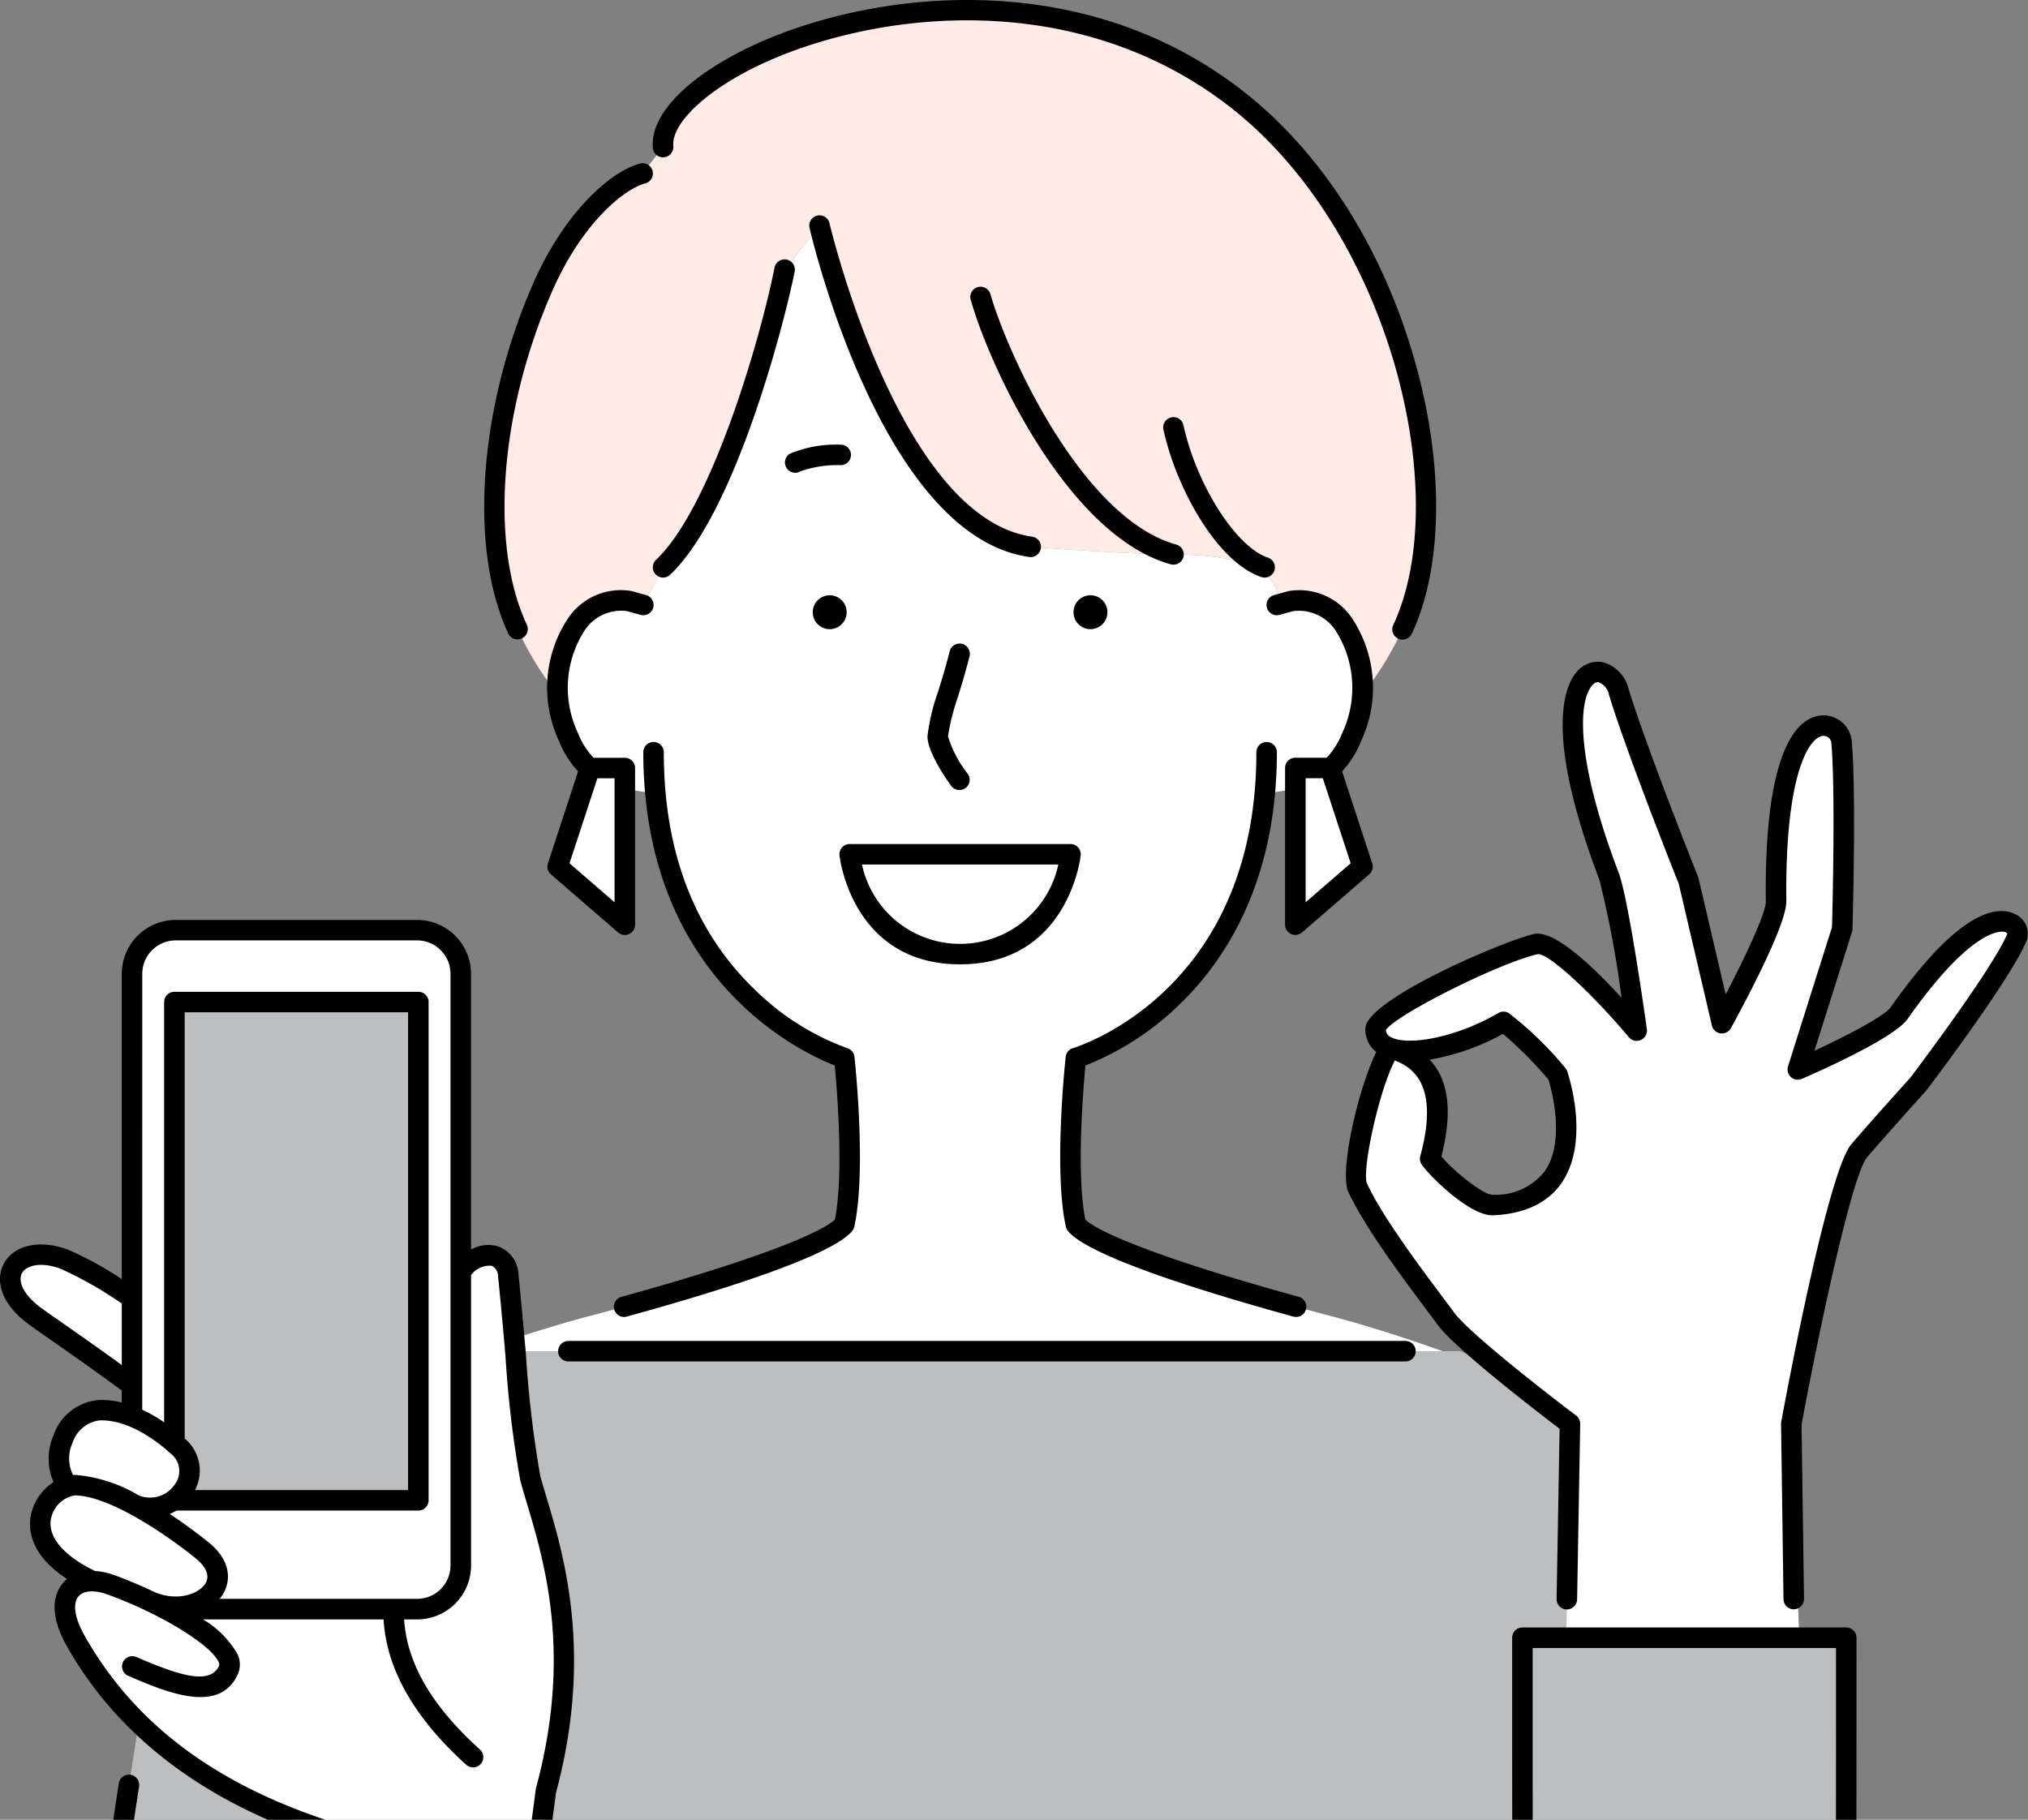
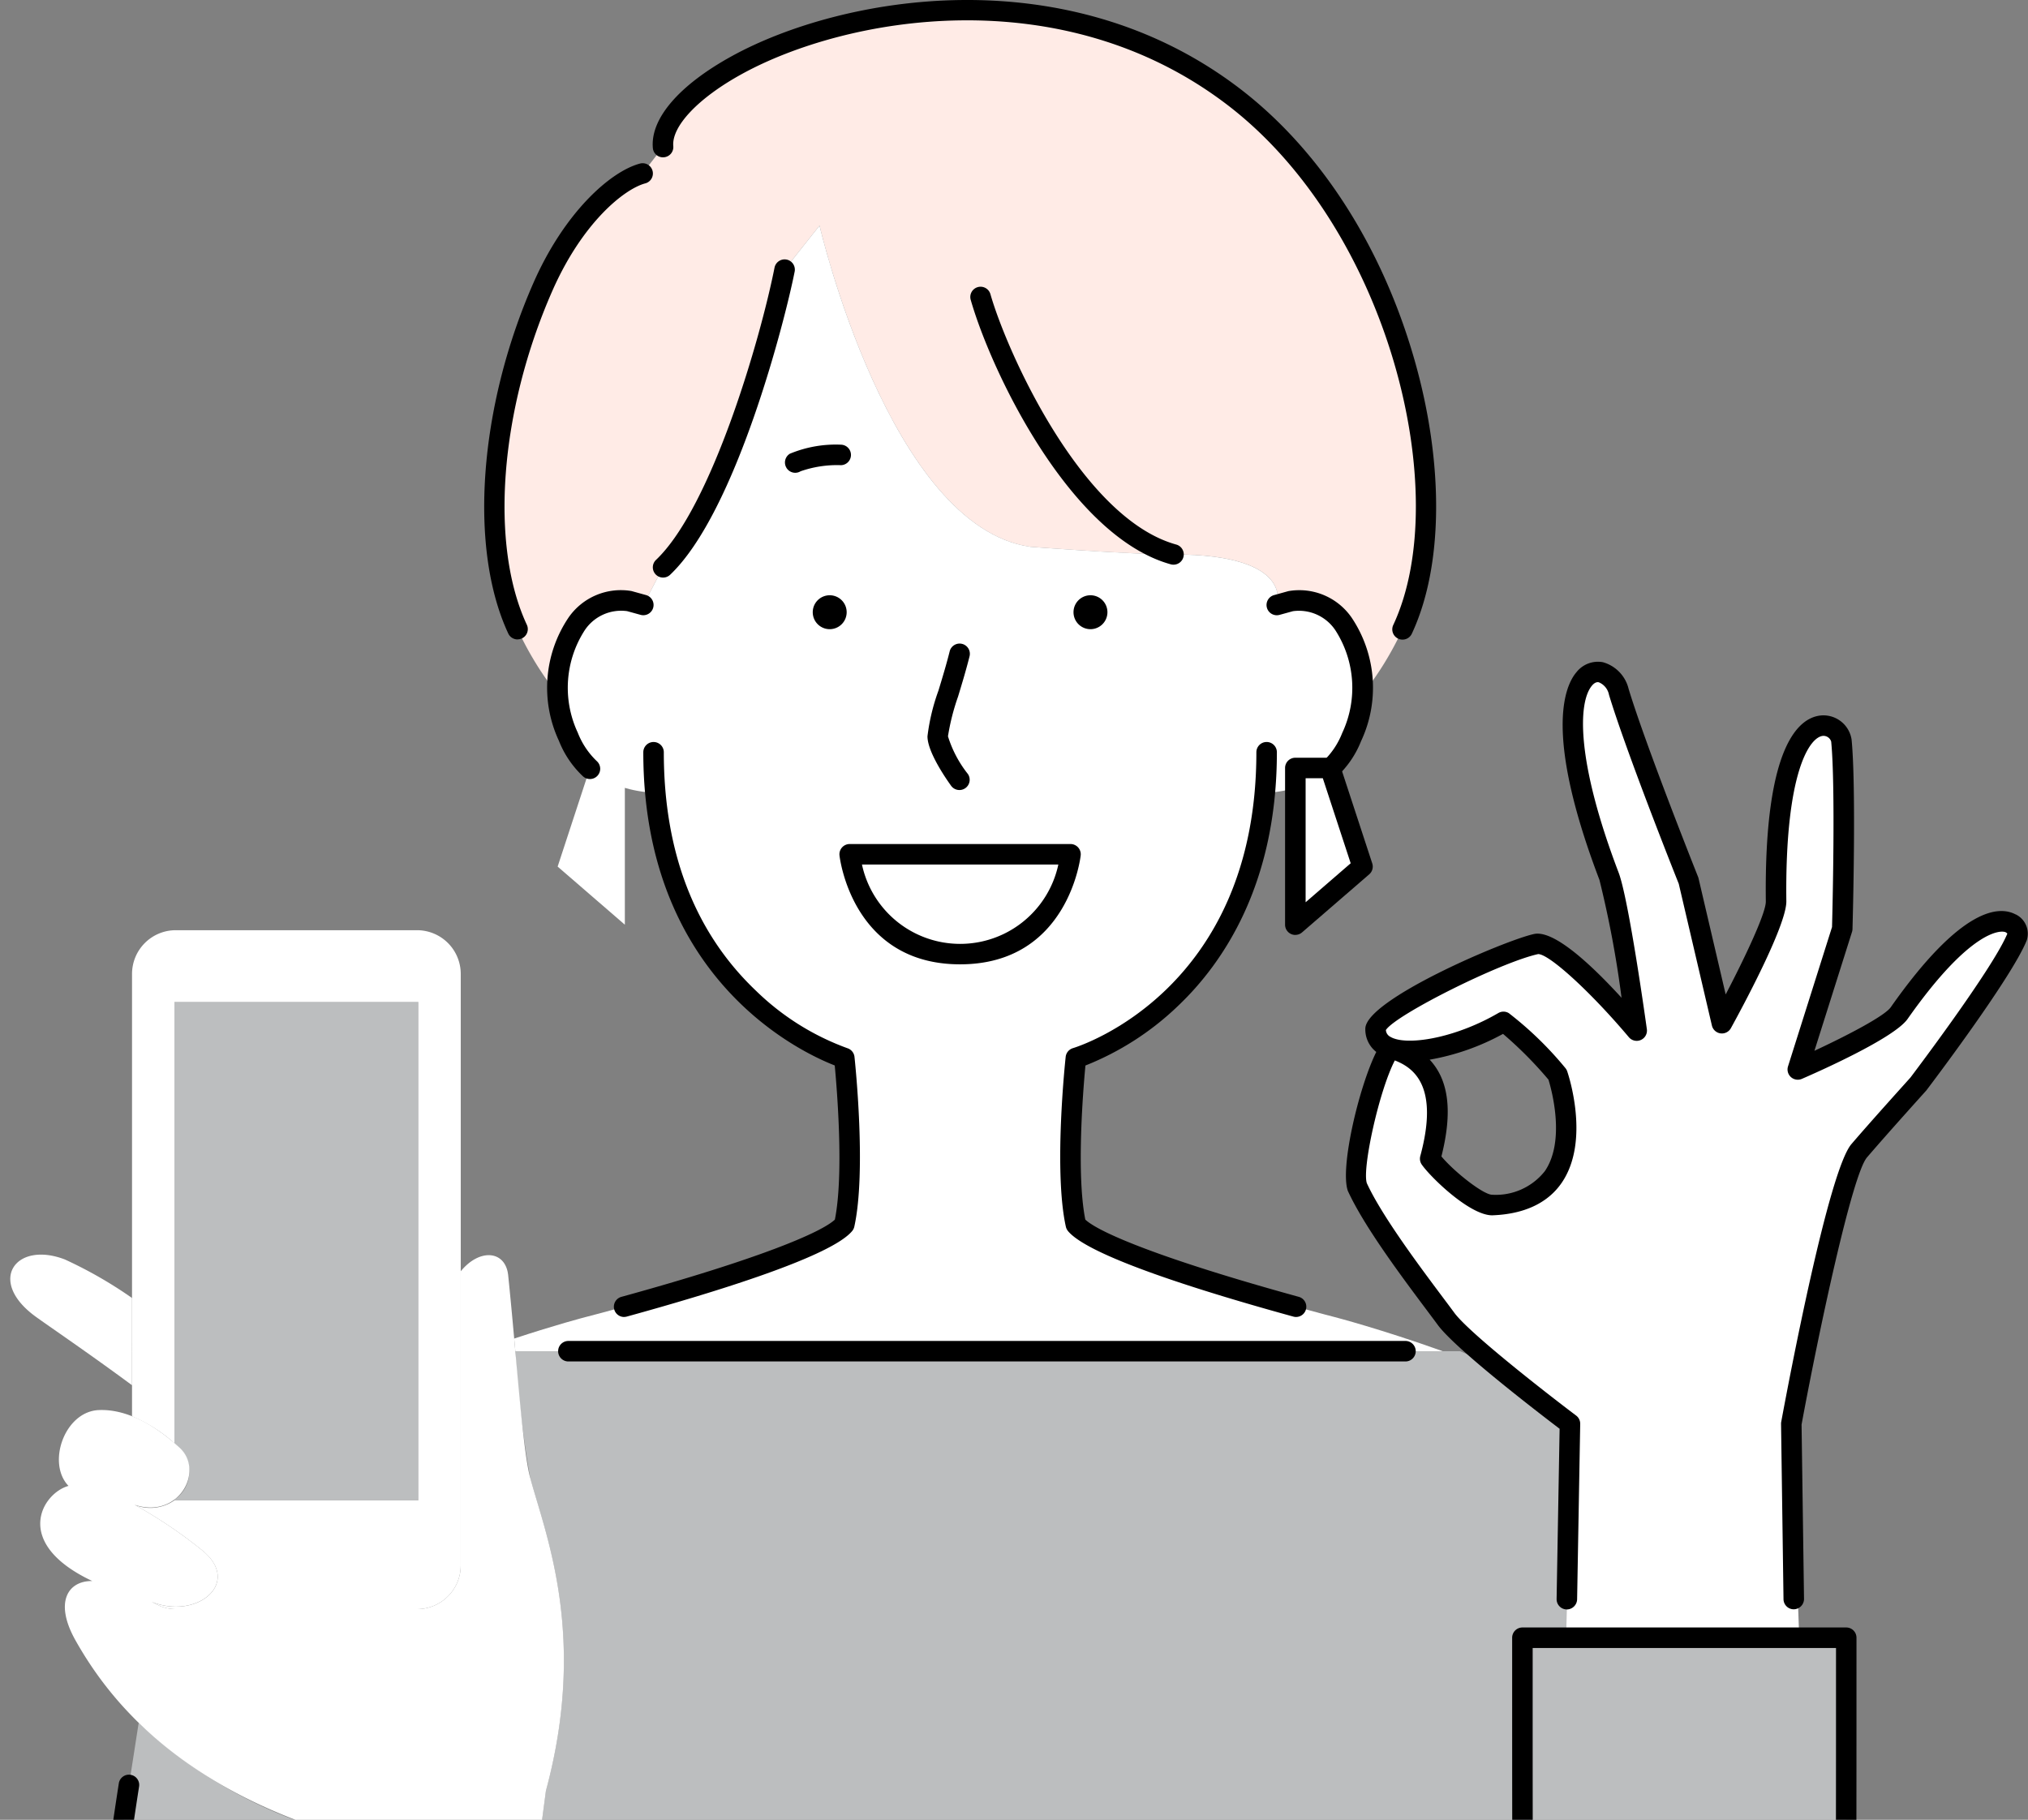
<svg xmlns="http://www.w3.org/2000/svg" width="165.133" height="148.207" viewBox="0 0 165.133 148.207">
  <rect x="0" y="0" width="165.133" height="148.207" fill="#808080" stroke="none" />
  <defs>
    <clipPath id="a">
      <rect width="165.132" height="148.207" fill="none" />
    </clipPath>
  </defs>
  <g transform="translate(-7.248 -6.505)">
    <g transform="translate(7.248 6.505)" clip-path="url(#a)">
      <path d="M53.42,56.757c-.283-4.21,2.073-8.225,5.8-7.644l1.136.316,1.608-3.068c4.949-4.7,8.891-19.152,9.9-24.245l2.845-3.587S80.4,43.083,91.9,44.691c0,0,8.081.619,11.627.619,9.921,0,8.418,4.118,8.418,4.119l1.136-.316c3.73-.581,6.086,3.433,5.8,7.643a26.4,26.4,0,0,0,3.3-5.358c5-10.727-.027-32.869-13.77-43.367-19.471-14.873-47.052-2.754-46.451,4.1L60.289,14.29C51.206,17.3,45.119,40.671,50.119,51.4a26.394,26.394,0,0,0,3.3,5.359" transform="translate(-7.976 -0.157)" fill="#ffebe6" />
      <path d="M116.97,110.9s-18.869-4.83-21.087-7.542c-.985-4.434,0-13.56,0-13.56s13.806-4.163,15.385-21.581c4.125-.255,6.077-2.15,7.076-4.569,2.336-5.079-.205-11.8-4.959-11.059l-1.137.316s1.5-4.119-8.417-4.119c-3.546,0-11.628-.618-11.628-.618C80.7,46.559,75.01,22.005,75.01,22.005l-2.845,3.588c-1,5.092-4.948,19.544-9.9,24.245L60.66,52.9l-1.136-.316c-4.754-.741-7.3,5.981-4.959,11.059,1,2.419,2.952,4.314,7.077,4.569C63.222,85.634,77.027,89.8,77.027,89.8s.984,9.126,0,13.56C74.808,106.07,55.94,110.9,55.94,110.9s-2.345.607-5.793,1.746c.031.346.062.69.093,1.032h75.518c-5.018-1.8-8.788-2.778-8.788-2.778" transform="translate(-8.278 -3.632)" fill="#fff" />
      <path d="M131.8,82.942l-5.472,4.732V74.913h2.84Z" transform="translate(-20.853 -12.366)" fill="#fff" />
      <path d="M54.384,82.942l5.472,4.732V74.913h-2.84Z" transform="translate(-8.977 -12.366)" fill="#fff" />
      <path d="M147.8,155.135H128.826l.308-17.426s-2.989-2.25-5.752-4.526c-1.013-.452-2.074-.911-3.2-1.382H43.254a91.973,91.973,0,0,0,1.209,10.315c1.242,4.606,4.686,12.865,1.277,25.488l-2.453,18.682L25.611,182.3l1.776-11.6a38.072,38.072,0,0,1-14.8-8.642c-.243,1.544-.5,3.214-.788,5.054C9.711,180.5,8.035,196.943,7.835,206.562,7.674,219.139,11.2,228.584,25.6,228.584H125.74V216.32h13.135c12.9,0,12.749,0,12.749-61.185Z" transform="translate(-1.292 -21.756)" fill="#bcbebf" />
      <path d="M168.336,144.2l-.648-17.428s3.72-20.118,5.529-22.229,4.8-5.416,4.8-5.416,6.895-9.069,8.066-12.036c.41-1.038-2.352-4.091-9.613,6.238-1.027,1.461-8.257,4.592-8.257,4.592l3.622-11.459s.321-11.348-.069-15.326c-.177-1.8-5.523-4.09-5.318,13.091.023,1.877-4.413,9.924-4.413,9.924l-2.714-11.609s-4.225-10.588-5.678-15.375c-1.107-3.644-7.342-2.167-.8,15.015.8,2.11,2.253,12.573,2.253,12.573s-6.285-7.465-8.185-7.051c-3.083.674-13.066,5.441-13.074,6.9-.017,2.816,5.811,2.123,10.415-.559a29.135,29.135,0,0,1,4.4,4.295s3.55,10.306-5.29,10.622c-1.312.047-4.322-2.7-5.076-3.771,1.753-6.476-.81-8.229-3.246-9.015-1.439,2.031-3.261,9.669-2.7,11.281,1.519,3.331,5.591,8.53,7.238,10.775,1.553,2.116,10.089,8.541,10.089,8.541l-.308,17.426Z" transform="translate(-21.829 -10.819)" fill="#fff" />
      <path d="M17.417,134.02a2.774,2.774,0,0,1-.4,4.249v.052h19.86V97.741H17.012v35.927c.136.118.276.234.4.352" transform="translate(-2.808 -16.134)" fill="#bcbebf" />
      <path d="M16.329,132.512V96.585h19.86v40.58H16.329a3.408,3.408,0,0,1-3.233.374,37.612,37.612,0,0,1,5.486,3.695c3.278,2.64-.407,5.681-4.086,4.211.063.041.132.07.2.107q.222.109.44.22a3.494,3.494,0,0,0,1.292.254H36.092a3.561,3.561,0,0,0,3.55-3.55V94.284a3.561,3.561,0,0,0-3.55-3.55H16.426a3.561,3.561,0,0,0-3.55,3.55v36.04a12.516,12.516,0,0,1,3.453,2.188" transform="translate(-2.125 -14.977)" fill="#fff" />
      <path d="M43.819,140.569c-.635-2.353-1.105-9.866-1.792-16.5-.207-2-2.3-2.233-3.862-.326v23.966a3.561,3.561,0,0,1-3.55,3.55H14.949A3.508,3.508,0,0,1,13.657,151c-.146-.074-.292-.148-.44-.22-.065-.037-.134-.066-.2-.107,3.68,1.47,7.364-1.571,4.086-4.211a37.771,37.771,0,0,0-5.493-3.7c3.579,1.191,5.731-2.765,3.644-4.673-1.733-1.585-4.1-3.144-6.558-3.041-2.794.117-4.257,4.328-2.469,6.176-2.135.584-4.64,4.646,1.933,7.746-2-.018-3.1,1.739-1.372,4.821,2.557,4.55,7.76,11.254,19.951,15.362l-.993,6.482-.783,5.113,17.677,3.983L45.1,166.057c3.408-12.623-.036-20.882-1.277-25.488" transform="translate(-0.648 -20.21)" fill="#fff" />
      <path d="M10.916,125.911a34.764,34.764,0,0,0-5.465-3.136c-4.009-1.545-6.377,1.74-2.4,4.641,1.064.775,4.361,3.007,7.864,5.6Z" transform="translate(-0.166 -20.201)" fill="#fff" />
      <path d="M74.557,25.317a.837.837,0,0,0-.981.658c-1.114,5.642-5.09,19.467-9.65,23.8a.834.834,0,1,0,1.15,1.21c5.381-5.112,9.366-20.774,10.139-24.688a.835.835,0,0,0-.658-.981" transform="translate(-10.509 -4.176)" />
-       <path d="M80.574,21.651a.835.835,0,0,0-1.627.377c.238,1.026,5.957,25.132,17.891,26.8a.8.8,0,0,0,.117.008.835.835,0,0,0,.115-1.662c-10.8-1.51-16.441-25.283-16.5-25.523" transform="translate(-13.028 -3.467)" />
      <path d="M96.267,28.575a.835.835,0,0,0-1.606.458c1.656,5.794,8.055,19.262,16.29,21.543a.859.859,0,0,0,.224.03.835.835,0,0,0,.221-1.64c-7.709-2.136-13.788-15.694-15.129-20.392" transform="translate(-15.62 -4.617)" />
-       <path d="M121.437,53.716a.859.859,0,0,0,.264.043.835.835,0,0,0,.265-1.627c-2.591-.863-5.8-5.894-6.871-10.766a.835.835,0,1,0-1.631.357c1.064,4.844,4.413,10.807,7.973,11.994" transform="translate(-18.726 -6.72)" />
      <path d="M76.677,45.263a.834.834,0,0,0,1.148.277,9.045,9.045,0,0,1,3.184-.5.835.835,0,1,0,.119-1.665,9.746,9.746,0,0,0-4.175.736.835.835,0,0,0-.277,1.148" transform="translate(-12.637 -7.159)" />
      <path d="M79.263,59.445a1.381,1.381,0,1,0,1.381-1.381,1.381,1.381,0,0,0-1.381,1.381" transform="translate(-13.084 -9.585)" />
      <path d="M104.694,59.445a1.381,1.381,0,1,0,1.381-1.381,1.381,1.381,0,0,0-1.381,1.381" transform="translate(-17.282 -9.585)" />
      <path d="M64.572,12.808a.834.834,0,0,0,.758-.905c-.143-1.623,2.043-3.926,5.568-5.865,8.475-4.666,26-7.846,39.543,2.5,13.209,10.091,18.475,31.721,13.521,42.349a.835.835,0,1,0,1.513.706c2.56-5.49,2.63-13.846.19-22.352-2.649-9.23-7.7-17.054-14.21-22.031C97.276-3.621,78.952-.3,70.092,4.575,65.8,6.937,63.457,9.661,63.666,12.05a.824.824,0,0,0,.905.758" transform="translate(-10.507 0)" />
      <path d="M49.938,54.7a.835.835,0,0,0,.756-1.188C47.655,47,48.484,36.078,52.758,26.345c2.461-5.606,5.874-8.321,7.566-8.778a.835.835,0,1,0-.435-1.612c-2.4.649-6.134,3.967-8.661,9.718-4.455,10.147-5.278,21.62-2.047,28.55a.836.836,0,0,0,.757.482" transform="translate(-7.795 -2.629)" />
      <path d="M60.7,119.2a.857.857,0,0,0,.223-.03c7.448-2.051,16.678-4.924,18.353-6.973a.833.833,0,0,0,.169-.347c1-4.517.056-13.452.015-13.83a.837.837,0,0,0-.589-.71,20.87,20.87,0,0,1-7.433-4.675C66.46,87.9,63.934,81.358,63.934,73.212a.835.835,0,1,0-1.67,0c0,18.432,12.784,24.417,15.588,25.507.183,1.936.753,8.839.011,12.555-1.121,1.054-6.2,3.213-17.382,6.29a.835.835,0,0,0,.221,1.64" transform="translate(-9.882 -11.947)" />
      <path d="M104.026,112.2c1.676,2.048,10.905,4.922,18.353,6.972a.824.824,0,0,0,.223.031.835.835,0,0,0,.221-1.64c-11.178-3.078-16.261-5.238-17.382-6.29-.741-3.712-.174-10.6.01-12.549a23.239,23.239,0,0,0,7.564-4.878c3.66-3.486,8.025-9.9,8.025-20.635a.835.835,0,0,0-1.67,0c0,19.323-14.33,23.916-14.94,24.1a.837.837,0,0,0-.588.71c-.041.378-.987,9.313.015,13.83a.838.838,0,0,0,.169.347" transform="translate(-17.068 -11.947)" />
      <path d="M93.875,63.828a.834.834,0,1,0-1.619-.4c-.269,1.072-.609,2.193-.91,3.181a16.669,16.669,0,0,0-.894,3.723c0,1.267,1.483,3.416,1.937,4.045a.835.835,0,0,0,1.353-.978,9.4,9.4,0,0,1-1.621-3.068,18.236,18.236,0,0,1,.822-3.237c.306-1.008.653-2.149.931-3.263" transform="translate(-14.931 -10.365)" />
      <path d="M91.689,92.126c8.839,0,9.813-8.791,9.822-8.879a.835.835,0,0,0-.832-.918H82.7a.835.835,0,0,0-.831.918c.009.089.983,8.879,9.821,8.879m8-8.127A8.177,8.177,0,0,1,83.7,84Z" transform="translate(-13.513 -13.59)" />
      <path d="M128.138,71.5a.835.835,0,0,0,1.133,1.227,7.906,7.906,0,0,0,1.944-2.86,10.242,10.242,0,0,0-.765-10.062,5.178,5.178,0,0,0-5.081-2.172.918.918,0,0,0-.1.02l-1.137.316a.835.835,0,0,0,.447,1.61l1.089-.3a3.567,3.567,0,0,1,3.445,1.536,8.648,8.648,0,0,1,.567,8.387,6.341,6.341,0,0,1-1.546,2.3" transform="translate(-20.39 -9.503)" />
      <path d="M59.882,59.277l1.088.3a.835.835,0,0,0,.447-1.61l-1.136-.315a.784.784,0,0,0-.1-.022A5.179,5.179,0,0,0,55.1,59.806a10.223,10.223,0,0,0-.778,10.03,7.965,7.965,0,0,0,1.956,2.89A.835.835,0,1,0,57.416,71.5a6.415,6.415,0,0,1-1.56-2.331,8.633,8.633,0,0,1,.581-8.358,3.564,3.564,0,0,1,3.445-1.535" transform="translate(-8.811 -9.503)" />
      <path d="M148.887,232.031a.834.834,0,0,0-.835.835V245.13a.835.835,0,0,0,1.67,0V232.866a.834.834,0,0,0-.835-.835" transform="translate(-24.439 -38.301)" />
      <path d="M175.51,159.584a.834.834,0,0,0-.835-.835H148.308a.834.834,0,0,0-.835.835v2.879c0,29.18,0,43.826,1.721,51.208,1.854,7.934,5.948,7.934,12.733,7.934,6.384,0,10.236,0,11.972-8.04,1.613-7.469,1.612-22.3,1.611-51.851Zm-3.244,53.627c-1.451,6.724-4.054,6.724-10.34,6.724-6.757,0-9.554,0-11.106-6.644-1.68-7.194-1.679-21.777-1.677-50.828v-2.044h24.7v1.294c0,29.43,0,44.2-1.574,51.5" transform="translate(-24.343 -26.205)" />
      <path d="M185.8,85.13c-1.32-.71-4.393-.671-10.174,7.554-.5.716-3.534,2.3-6.215,3.547l3.06-9.682a.852.852,0,0,0,.039-.228c.013-.466.318-11.448-.073-15.431a2.322,2.322,0,0,0-2.405-1.974c-1.777.1-4.733,2.2-4.579,15.156.012.933-1.672,4.513-3.269,7.57l-2.21-9.456a.789.789,0,0,0-.038-.119c-.042-.105-4.228-10.609-5.655-15.308a2.986,2.986,0,0,0-2.086-2.172,2.22,2.22,0,0,0-2.162.813c-.95,1.114-2.669,4.99,1.872,16.914a84.257,84.257,0,0,1,1.8,9.6c-2.443-2.673-5.513-5.552-7.133-5.192-2.38.52-13.716,5.349-13.73,7.71a2.324,2.324,0,0,0,.892,1.894c-1.409,2.84-2.973,9.432-2.317,11.311,1.318,2.889,4.372,6.969,6.392,9.669.358.478.675.9.933,1.252,1.444,1.966,8.285,7.215,9.92,8.457l-.245,13.865a.837.837,0,0,0,.821.85.848.848,0,0,0,.849-.821l.252-14.289a.832.832,0,0,0-.332-.681c-2.348-1.768-8.7-6.715-9.918-8.369-.26-.355-.58-.781-.942-1.264-1.858-2.482-4.967-6.637-6.181-9.289-.4-1.156.988-7.517,2.278-10,1.525.594,3.623,2.068,2.074,7.787a.832.832,0,0,0,.123.7c.73,1.041,3.9,4.127,5.732,4.127,2.574-.091,4.515-.982,5.657-2.646,2.356-3.431.529-8.854.45-9.082a.839.839,0,0,0-.153-.27,28.476,28.476,0,0,0-4.605-4.47.834.834,0,0,0-.85-.006c-3.251,1.894-6.8,2.572-8.375,2.111l-.157-.051a1.726,1.726,0,0,1-.243-.114.666.666,0,0,1-.381-.564c.823-1.257,9.337-5.514,12.4-6.183.9,0,4.281,3.083,7.385,6.77a.835.835,0,0,0,1.465-.653c-.059-.43-1.471-10.581-2.3-12.755-3.453-9.067-3.323-13.873-2.162-15.235.273-.318.48-.276.551-.262a1.385,1.385,0,0,1,.829,1.024c1.407,4.634,5.3,14.443,5.679,15.383l2.7,11.549a.836.836,0,0,0,1.545.213c.758-1.376,4.54-8.342,4.516-10.337-.126-10.517,1.908-13.41,3-13.469a.657.657,0,0,1,.652.469c.359,3.666.1,13.9.068,15.1L167.26,97.5a.835.835,0,0,0,1.127,1.019c1.244-.539,7.5-3.3,8.608-4.878,5.192-7.386,7.6-7.151,7.853-7.1a.4.4,0,0,1,.271.149c-1.2,2.906-7.858,11.673-7.879,11.707s-3.021,3.338-4.817,5.434c-1.861,2.172-5.088,19.223-5.716,22.621a.82.82,0,0,0-.014.164l.2,14.28a.835.835,0,0,0,.835.822.845.845,0,0,0,.835-.847l-.2-14.2c1.427-7.7,4.12-20.348,5.328-21.757,1.781-2.077,4.757-5.366,4.832-5.454.285-.375,6.978-9.2,8.18-12.236a1.751,1.751,0,0,0-.9-2.1m-41.748,9.732a32.019,32.019,0,0,1,3.7,3.727c.252.822,1.4,4.987-.3,7.456a5.081,5.081,0,0,1-4.282,1.917c-.729,0-3.113-1.89-4.135-3.121.914-3.624.613-6.2-.956-7.88a19.265,19.265,0,0,0,5.971-2.1" transform="translate(-21.668 -10.654)" />
      <path d="M123.426,130.8H55.267a.835.835,0,0,0,0,1.67h68.16a.835.835,0,0,0,0-1.67" transform="translate(-8.985 -21.591)" />
-       <path d="M25.163,164.326l-1.277,8.345a.834.834,0,0,0,.7.952.956.956,0,0,0,.127.009.835.835,0,0,0,.825-.708l1.383-9.035a.834.834,0,0,0-.559-.917c-9.193-3.1-15.567-8-19.49-14.979-.789-1.406-.971-2.589-.485-3.166.4-.473,1.272-.544,2.28-.187,4.237,1.505,8.507,4.1,9.137,5.541a.451.451,0,0,1,.049.265c-.738,1.707-3.521.69-6.553-.6l-.221-.094a.835.835,0,0,0-.654,1.536l.22.094c2.9,1.237,7.284,3.1,8.741-.27a1.951,1.951,0,0,0-.051-1.593,7.863,7.863,0,0,0-2.8-2.82h14.7c.23,4.036,2.493,8.018,6.74,11.849a.835.835,0,0,0,1.119-1.239c-3.93-3.545-5.959-7.025-6.186-10.61h1.064a4.391,4.391,0,0,0,4.385-4.385V118.659a1.864,1.864,0,0,1,1.667-.76.911.911,0,0,1,.53.858c.22,2.117.416,4.322.6,6.42a87.7,87.7,0,0,0,1.212,10.214c.151.559.333,1.171.533,1.838,1.467,4.912,3.683,12.334.745,23.214-.008.035-.016.072-.021.109l-2.127,16.2a.834.834,0,0,0,.719.936.813.813,0,0,0,.109.008.836.836,0,0,0,.827-.727l2.12-16.144c3.039-11.309.655-19.3-.771-24.074-.2-.652-.374-1.25-.52-1.8a90.674,90.674,0,0,1-1.162-9.926c-.188-2.106-.386-4.319-.6-6.442A2.518,2.518,0,0,0,40.5,116.3a2.843,2.843,0,0,0-2.146.282V94.119a4.391,4.391,0,0,0-4.385-4.385H14.3a4.391,4.391,0,0,0-4.385,4.385v24.87a27.737,27.737,0,0,0-4.33-2.381c-2.269-.877-4.436-.424-5.265,1.1-.657,1.206-.458,3.151,2.074,5,.341.25.911.648,1.643,1.158,1.455,1.016,3.619,2.528,5.878,4.195v.972a6.809,6.809,0,0,0-1.9-.2,4.265,4.265,0,0,0-3.662,2.884,4.772,4.772,0,0,0,.006,3.8,4.208,4.208,0,0,0-1.82,2.567c-.266,1.191-.154,3.326,2.926,5.326a2.668,2.668,0,0,0-.357.351c-.569.675-1.284,2.228.306,5.061,3.981,7.085,10.623,12.3,19.749,15.515M4.993,122.489c-.719-.5-1.279-.893-1.615-1.137-1.555-1.133-1.92-2.248-1.592-2.849.352-.645,1.565-.97,3.2-.337a31.357,31.357,0,0,1,4.929,2.808v5.009c-1.906-1.386-3.675-2.622-4.923-3.493m6.593-28.37A2.718,2.718,0,0,1,14.3,91.4H33.967a2.718,2.718,0,0,1,2.715,2.715V142.31a2.718,2.718,0,0,1-2.715,2.715H17.873a3.212,3.212,0,0,0,.216-.276c.72-1.083.807-2.789-1.108-4.332-.6-.483-1.753-1.378-3.158-2.306a4.038,4.038,0,0,0,.55-.277h19.69A.835.835,0,0,0,34.9,137V96.42a.835.835,0,0,0-.835-.835H14.2a.834.834,0,0,0-.835.835v34.226a12.241,12.241,0,0,0-1.783-1.028Zm3.587,37.964c-.043-.038-.091-.078-.134-.117V97.255h18.19v38.909H15.878a3.4,3.4,0,0,0-.706-4.081m-9.269.245a2.67,2.67,0,0,1,2.182-1.836c2.232-.089,4.494,1.483,5.96,2.824a1.8,1.8,0,0,1,.248,2.3,2.429,2.429,0,0,1-3.009.976,12,12,0,0,0-5.2-1.666H6.083c-.043,0-.089.012-.134.015a3.039,3.039,0,0,1-.045-2.615m-1.735,6.111A2.379,2.379,0,0,1,6.084,136.6h0c2.572,0,6.911,2.759,9.845,5.121.527.423,1.326,1.26.764,2.1-.579.872-2.526,1.533-4.532.447-.011-.006-.023-.005-.035-.01-1.044-.482-2.052-.892-2.906-1.195a5.39,5.39,0,0,0-1.482-.306c-2.6-1.259-3.908-2.828-3.574-4.321" transform="translate(0 -14.812)" />
      <path d="M48.2,193.394l-26.837-6.047a.832.832,0,0,0-.985.582l-5.138,17.759a.752.752,0,0,0-.125.067L11.79,208.5a.835.835,0,0,0,1.061,1.288l1.584-1.306-1.69,5.84a.835.835,0,1,0,1.6.465l7.418-25.637,25.292,5.7c-6.415,35.941-11.541,39.72-21.623,39.72-5.453,0-9.442-1.355-12.195-4.143C9.9,227.044,8.4,221.631,8.5,213.4c.2-9.5,1.823-25.67,3.952-39.33a.835.835,0,1,0-1.65-.258C8.668,187.535,7.035,203.8,6.835,213.37c-.112,8.716,1.546,14.508,5.218,18.227,3.082,3.122,7.461,4.64,13.383,4.64,12.009,0,17.076-6.053,23.406-41.884a.835.835,0,0,0-.639-.959" transform="translate(-1.127 -28.574)" />
      <path d="M126.162,88.344a.826.826,0,0,1-.347-.076.834.834,0,0,1-.488-.759V74.747a.834.834,0,0,1,.835-.835H129a.836.836,0,0,1,.794.574l2.631,8.03a.834.834,0,0,1-.247.892l-5.472,4.732a.832.832,0,0,1-.546.2M127,75.582v10.1l3.67-3.175L128.4,75.582Z" transform="translate(-20.688 -12.201)" />
-       <path d="M59.69,88.344a.837.837,0,0,1-.546-.2l-5.472-4.732a.836.836,0,0,1-.246-.892l2.631-8.03a.834.834,0,0,1,.793-.575h2.84a.834.834,0,0,1,.835.835V87.509a.833.833,0,0,1-.488.759.817.817,0,0,1-.347.076m-4.505-5.835,3.67,3.175v-10.1h-1.4Z" transform="translate(-8.812 -12.201)" />
    </g>
  </g>
</svg>